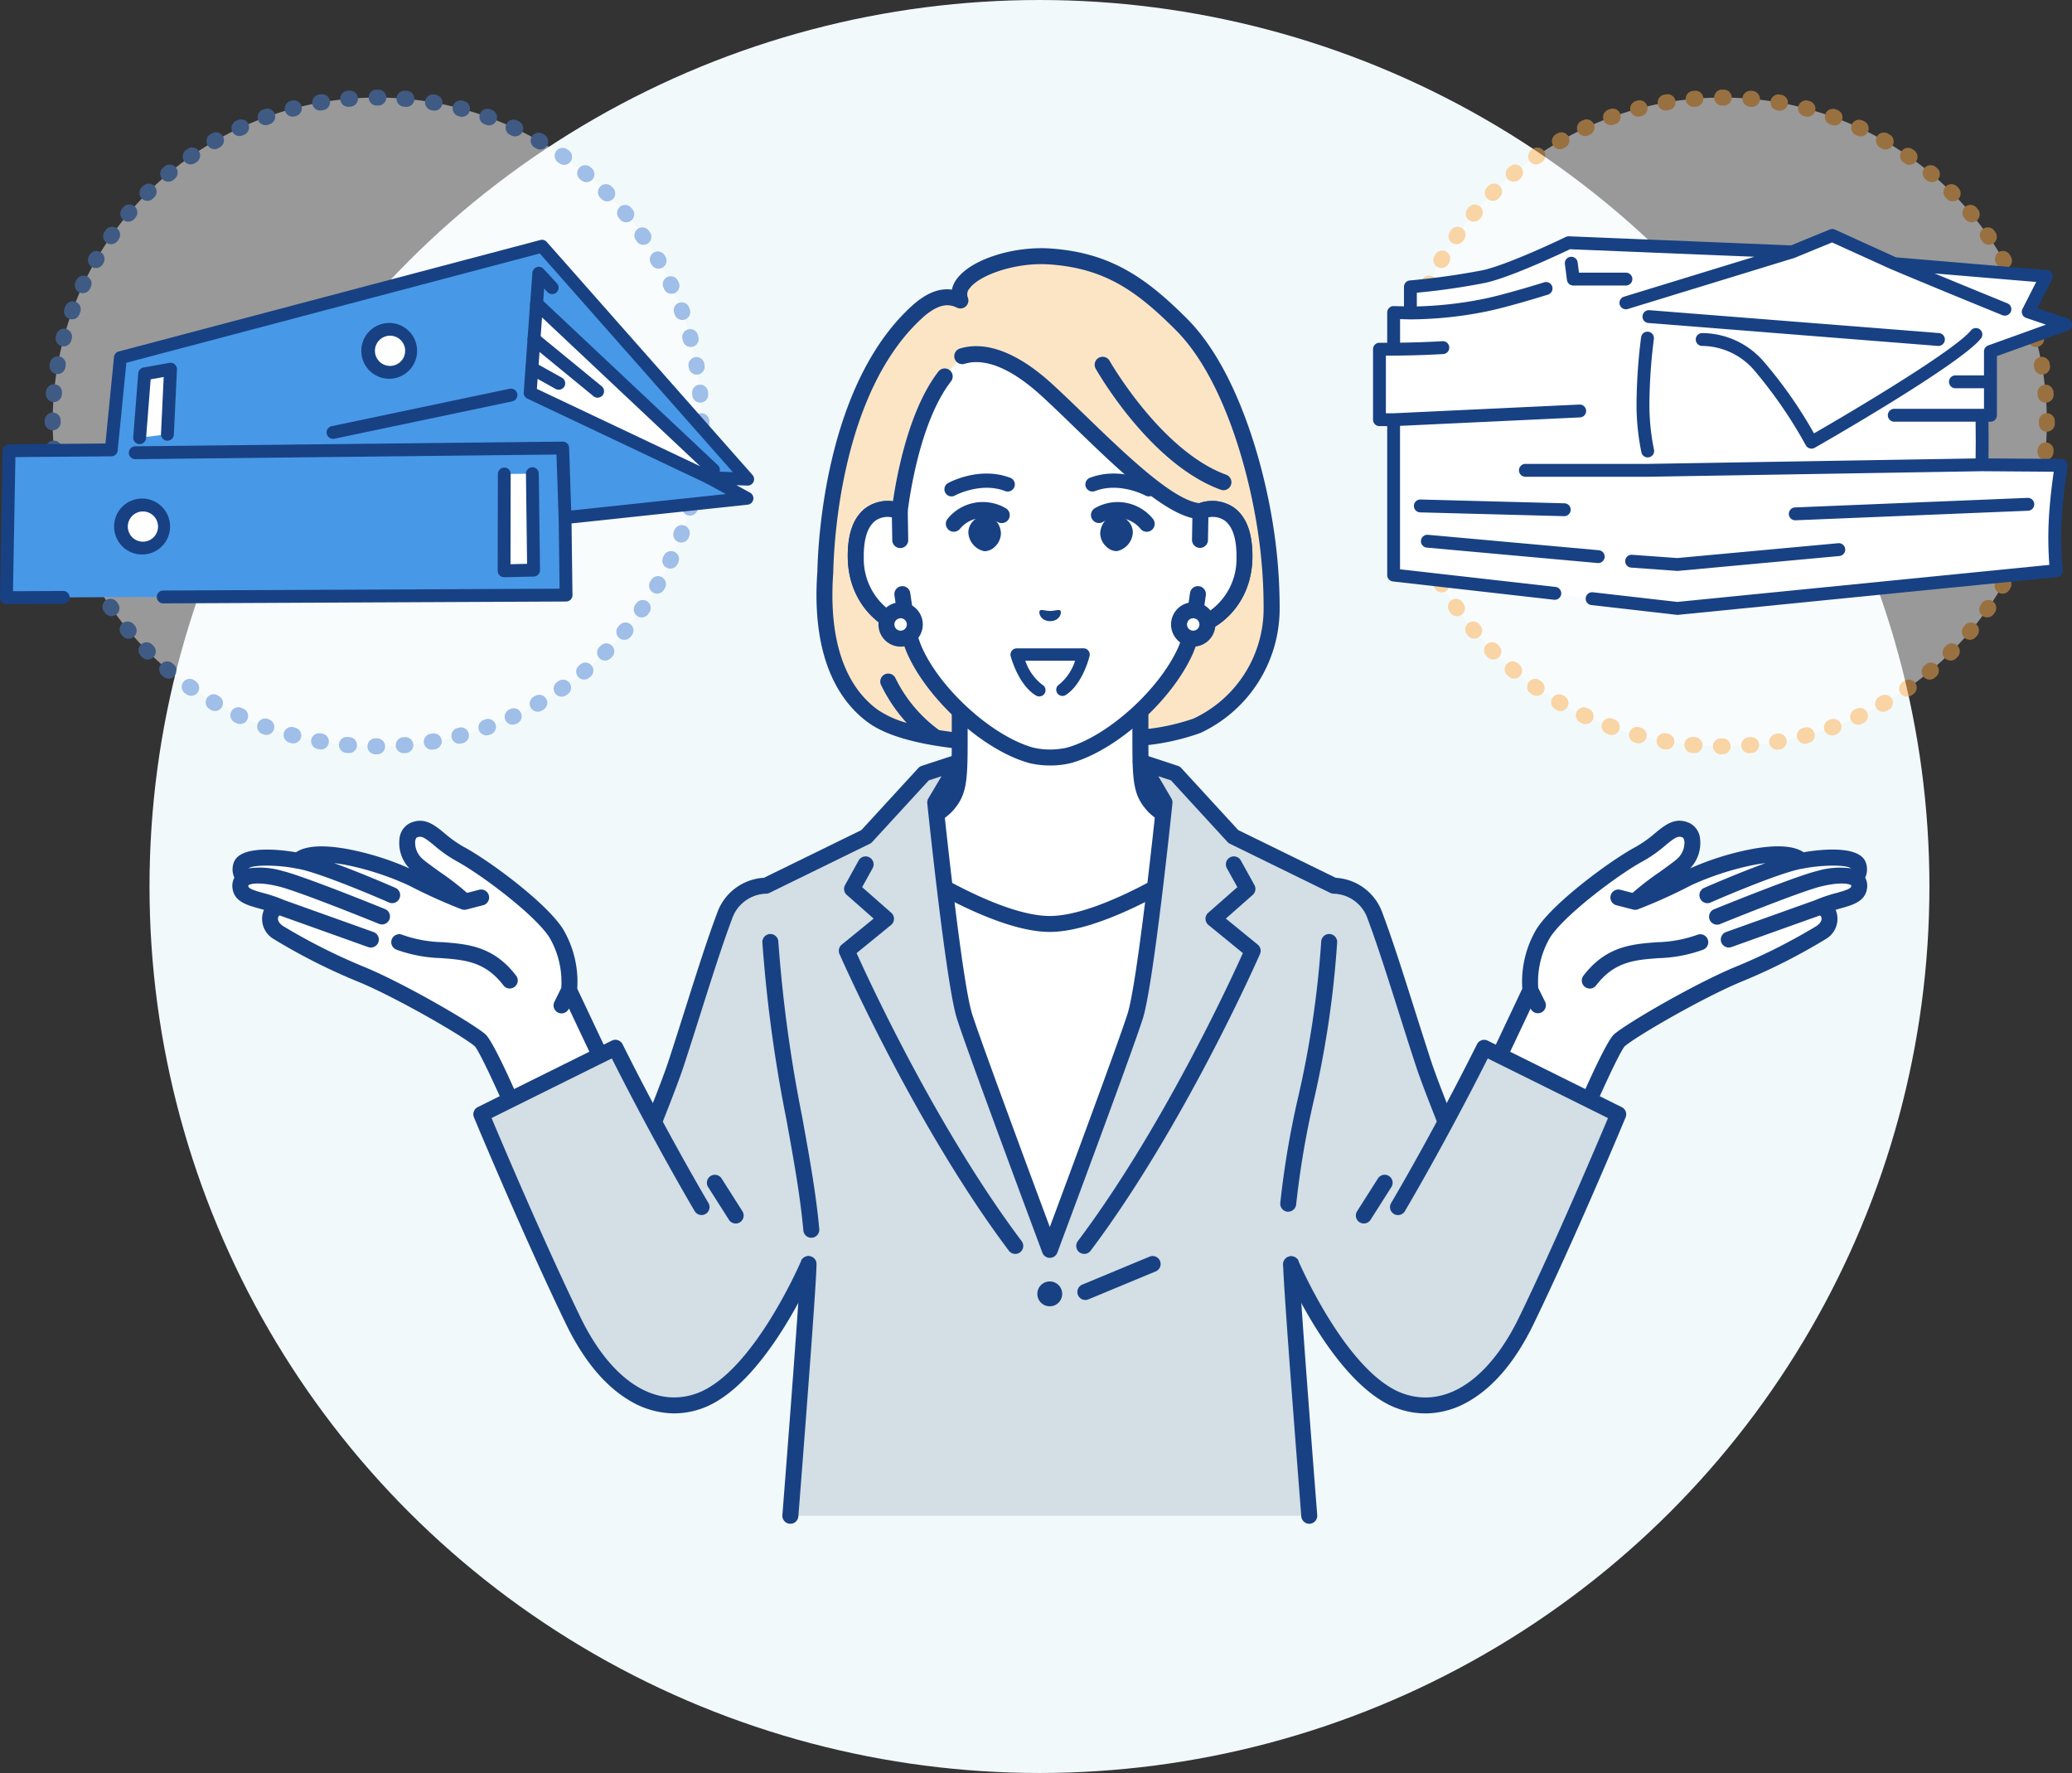
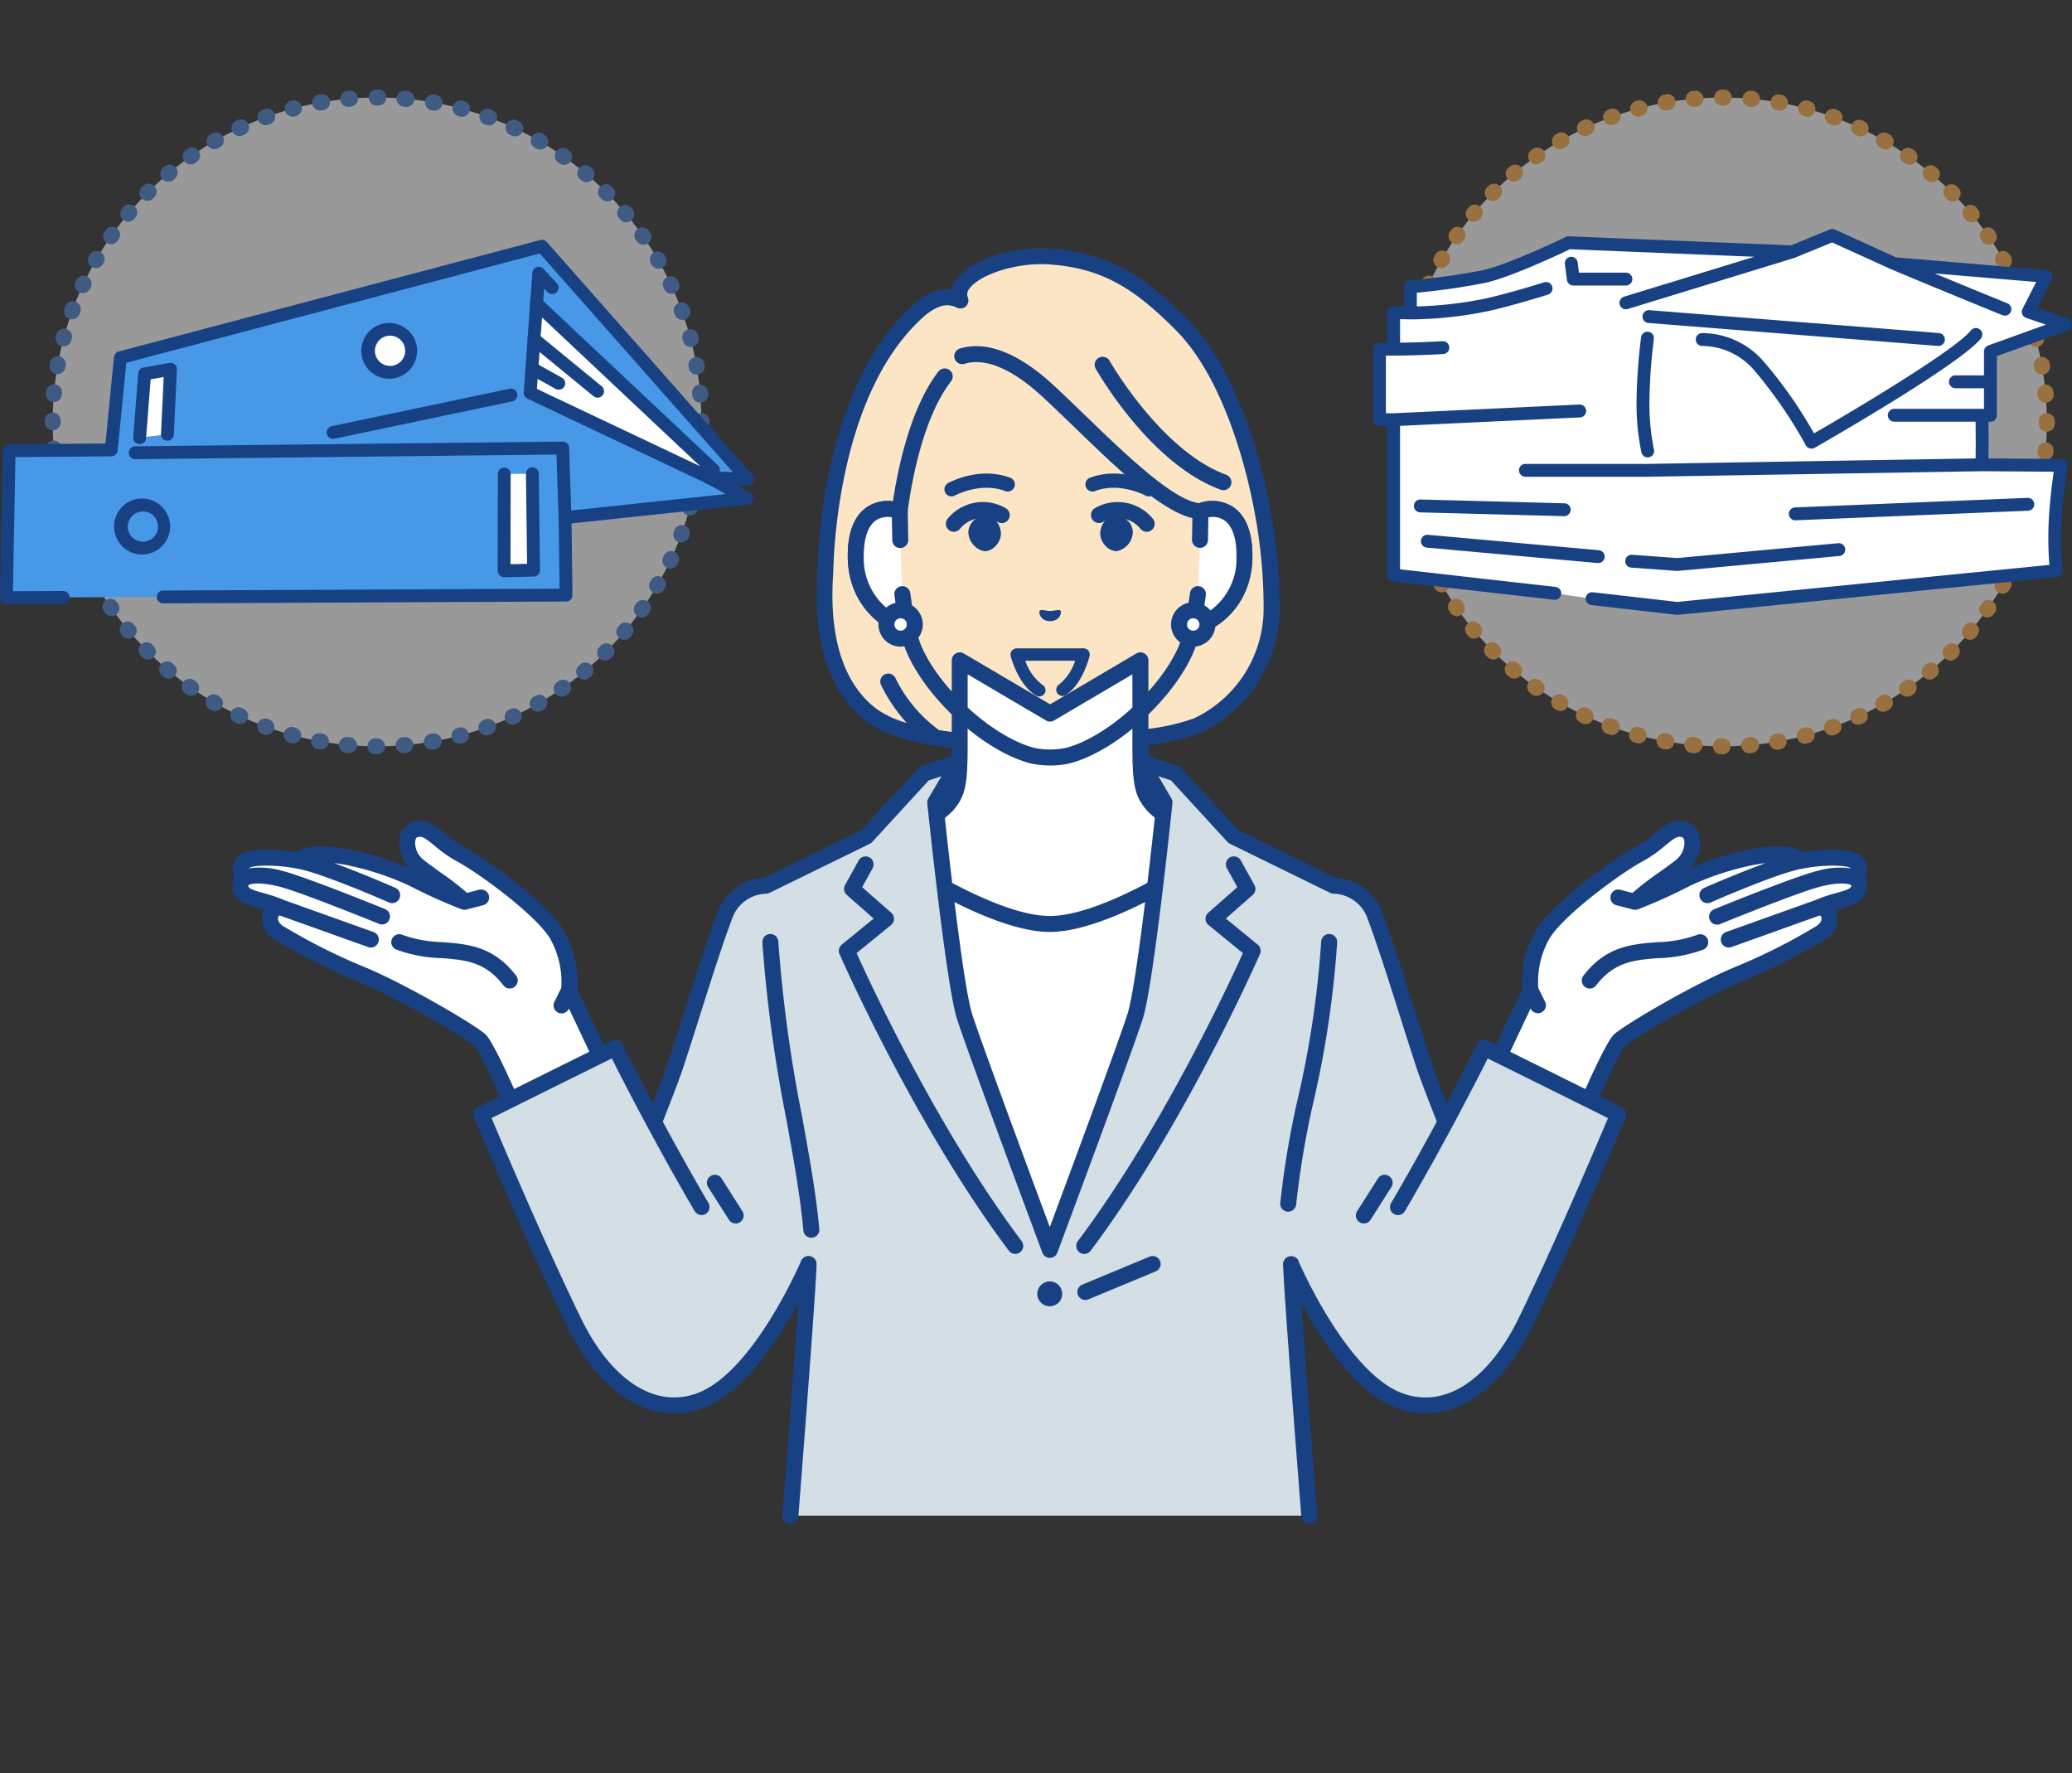
<svg xmlns="http://www.w3.org/2000/svg" width="291.026" height="249" viewBox="0 0 291.026 249">
  <rect x="0" y="0" width="291.026" height="249" fill="#333333" stroke="none" />
  <defs>
    <clipPath id="a">
      <rect width="291.026" height="201.413" fill="none" />
    </clipPath>
    <clipPath id="c">
      <rect width="93.354" height="93.354" fill="none" />
    </clipPath>
  </defs>
  <g transform="translate(-7339 -9791)">
-     <ellipse cx="125" cy="124.5" rx="125" ry="124.5" transform="translate(7360 9791)" fill="#f2f9fa" />
    <g transform="translate(7339 9803.582)">
      <g clip-path="url(#a)">
        <g clip-path="url(#a)">
          <path d="M275.459,81.9c-1.568-10.722-5.614-22.909-11.873-29.179-5.891-5.9-10.616-9-18.436-9.554-6.364-.45-14.014,2.7-12.616,6.182-1.4-.653-3.307-.953-6.165,1.671-10.764,9.886-12.662,29.222-12.816,36.4-.109,1.933-1.362,14.514,6.736,20.334,8.772,6.3,40.648,3.679,45.461,1.322A18.064,18.064,0,0,0,276.24,92.405a72.862,72.862,0,0,0-.781-10.506" transform="translate(-97.628 -19.727)" fill="#fce5c5" />
          <path d="M262.14,168.163c-1.6-1.8-1.836-3.094-1.836-8.919V147.739l-12.688,7.478-12.689-7.478v11.505c0,5.824-.239,7.121-1.835,8.919S218.87,177.9,218.87,177.9l18.419,18.651h20.653L276.36,177.9s-12.624-7.936-14.221-9.733" transform="translate(-100.12 -67.582)" fill="#fff" />
          <path d="M236.343,196.724a1.118,1.118,0,0,1-.8-.334l-18.419-18.65a1.122,1.122,0,0,1,.2-1.738c4.829-3.035,12.894-8.307,13.98-9.529,1.278-1.438,1.552-2.3,1.552-8.174V146.794a1.122,1.122,0,0,1,1.691-.966l12.119,7.142,12.119-7.142a1.122,1.122,0,0,1,1.691.966V158.3c0,5.873.274,6.735,1.552,8.174,1.086,1.222,9.151,6.494,13.98,9.529a1.122,1.122,0,0,1,.2,1.738l-18.419,18.65a1.121,1.121,0,1,1-1.6-1.576l17.439-17.659c-3.306-2.1-11.872-7.6-13.283-9.192-1.91-2.15-2.118-3.858-2.118-9.663v-9.542l-11,6.481a1.123,1.123,0,0,1-1.139,0l-11-6.481V158.3c0,5.806-.208,7.513-2.119,9.663-1.411,1.589-9.977,7.093-13.283,9.192l17.44,17.659a1.121,1.121,0,0,1-.8,1.91" transform="translate(-99.175 -66.637)" fill="#184183" />
-           <path d="M269.955,90.543c-5.2-.239-15.034-11.07-21.583-17.048-5.72-5.221-9.645-5.428-11.9-4.727l-2.44,2.842c-4.649,6.007-6.111,17.206-6.32,18.874v.058c-2.338-.885-6.288-.31-6.176,6.539.1,6.066,4.5,9.316,7.193,9.652a20.074,20.074,0,0,0,1.041,3.3c2.791,6.334,10.368,13.153,16.468,14.807a11.839,11.839,0,0,0,5.187,0c6.1-1.654,13.676-8.473,16.468-14.807a20.126,20.126,0,0,0,1.041-3.3c2.695-.336,7.1-3.586,7.193-9.652.111-6.849-3.839-7.425-6.176-6.539" transform="translate(-101.341 -31.324)" fill="#fff" />
          <path d="M247.89,125.3a12.311,12.311,0,0,1-2.88-.325c-6.408-1.737-14.285-8.806-17.208-15.438a19.863,19.863,0,0,1-.933-2.791c-3.177-.841-7.3-4.461-7.4-10.593-.056-3.442.834-5.833,2.647-7.106a5.2,5.2,0,0,1,3.7-.843c.591-4.018,2.306-12.96,6.383-18.227a1.121,1.121,0,0,1,1.774,1.373c-4.173,5.391-5.7,15.25-6.085,18.259a1.122,1.122,0,0,1-1.519,1.035,3.287,3.287,0,0,0-2.965.238c-1.15.808-1.736,2.618-1.693,5.234.089,5.511,4.089,8.293,6.211,8.558a1.121,1.121,0,0,1,.953.858,19.02,19.02,0,0,0,.98,3.113c2.637,5.983,9.991,12.608,15.73,14.165a10.756,10.756,0,0,0,4.61,0c5.73-1.554,13.083-8.179,15.725-14.174a18.968,18.968,0,0,0,.975-3.1,1.121,1.121,0,0,1,.953-.858c2.122-.265,6.122-3.046,6.211-8.558.042-2.616-.543-4.426-1.693-5.234a3.29,3.29,0,0,0-2.965-.238,1.119,1.119,0,0,1-.449.072c-4.5-.207-11.215-6.7-17.705-12.982-1.637-1.585-3.185-3.082-4.582-4.358-5.3-4.836-8.8-5.108-10.806-4.484a1.122,1.122,0,0,1-.667-2.142c2.565-.8,6.9-.584,12.985,4.969,1.421,1.3,2.98,2.806,4.63,4.4,5.508,5.33,12.338,11.94,16.045,12.338a5.385,5.385,0,0,1,4.8.588c1.812,1.273,2.7,3.664,2.647,7.106-.1,6.133-4.219,9.752-7.4,10.593a19.9,19.9,0,0,1-.928,2.78c-2.928,6.644-10.806,13.713-17.206,15.449a12.324,12.324,0,0,1-2.887.327" transform="translate(-100.395 -30.379)" fill="#184183" />
          <path d="M227.784,112.927l-.067-4.051c-2.338-.885-6.288-.31-6.176,6.539.1,6.066,4.5,9.316,7.193,9.652l-.66-4.554Z" transform="translate(-101.341 -49.658)" fill="#fff" />
          <path d="M227.788,125.243a1.085,1.085,0,0,1-.139-.009c-3.234-.4-8.068-4.1-8.176-10.747-.056-3.442.834-5.832,2.647-7.106a5.424,5.424,0,0,1,5.049-.5,1.122,1.122,0,0,1,.724,1.03l.068,4.051a1.122,1.122,0,0,1-1.1,1.14h-.02a1.122,1.122,0,0,1-1.121-1.1l-.054-3.213a2.979,2.979,0,0,0-2.254.43c-1.15.808-1.736,2.618-1.693,5.234a8.955,8.955,0,0,0,4.706,8.069l-.4-2.791a1.121,1.121,0,0,1,2.22-.322l.66,4.553a1.122,1.122,0,0,1-1.11,1.283" transform="translate(-100.395 -48.711)" fill="#184183" />
          <path d="M309.919,108.876l-.067,4.051-.29,7.587-.66,4.554c2.695-.336,7.1-3.586,7.193-9.652.111-6.849-3.839-7.425-6.176-6.539" transform="translate(-141.305 -49.658)" fill="#fff" />
          <path d="M307.956,125.243a1.122,1.122,0,0,1-1.11-1.283l.66-4.553a1.121,1.121,0,0,1,2.22.322l-.4,2.791a8.955,8.955,0,0,0,4.706-8.069c.043-2.616-.543-4.426-1.693-5.234a2.982,2.982,0,0,0-2.255-.43L310.027,112a1.122,1.122,0,0,1-2.243-.037l.068-4.051a1.122,1.122,0,0,1,.724-1.03,5.424,5.424,0,0,1,5.049.5c1.812,1.273,2.7,3.664,2.647,7.106-.108,6.649-4.942,10.344-8.176,10.747a1.085,1.085,0,0,1-.139.009" transform="translate(-140.359 -48.711)" fill="#184183" />
          <path d="M275.632,80.791c-1.458-9.969-5.425-23.035-12.19-29.809-5.8-5.81-10.794-9.289-19.151-9.881-5.3-.375-11.226,1.545-13.218,4.28a3.939,3.939,0,0,0-.688,1.494c-1.851-.251-3.7.526-5.712,2.372-12,11.023-13.083,32.858-13.178,37.182,0,.084-.012.187-.02.307-.831,12.455,3.469,18.285,7.223,20.982,2.174,1.562,5.522,2.553,9.2,3.172a1.1,1.1,0,0,0,.173.028c1.069.176,2.166.321,3.268.44v-2.253c-.962-.108-1.883-.232-2.753-.373a19.756,19.756,0,0,1-6.1-7.249,1.122,1.122,0,1,0-2.045.922,22.429,22.429,0,0,0,3.6,5.317,13.875,13.875,0,0,1-4.04-1.826c-3.292-2.366-7.055-7.584-6.294-19.011.01-.139.017-.256.022-.349q0-.02,0-.039c.088-4.116,1.1-25.175,12.453-35.6,1.574-1.446,2.736-1.828,3.573-1.828a3.044,3.044,0,0,1,1.359.347,1.122,1.122,0,0,0,1.515-1.435,1.218,1.218,0,0,1,.248-1.282c1.361-1.867,6.46-3.7,11.247-3.363,7.7.545,12.166,3.664,17.722,9.228,6.378,6.387,10.152,18.935,11.558,28.549a71.442,71.442,0,0,1,.769,10.343,17.069,17.069,0,0,1-9.861,15.665,30.273,30.273,0,0,1-7.312,1.542v2.262a32.383,32.383,0,0,0,8.3-1.79A19.254,19.254,0,0,0,276.424,91.46a73.7,73.7,0,0,0-.793-10.669" transform="translate(-96.69 -18.78)" fill="#184183" />
          <path d="M301.45,87.86a1.111,1.111,0,0,1-.384-.068c-9.91-3.613-17.276-16.5-17.584-17.043a1.122,1.122,0,0,1,1.953-1.1c.072.126,7.272,12.712,16.4,16.039a1.122,1.122,0,0,1-.384,2.176" transform="translate(-129.61 -31.598)" fill="#184183" />
          <path d="M309.215,136.772a1.994,1.994,0,1,1-1.992-1.995,1.993,1.993,0,0,1,1.992,1.995" transform="translate(-139.624 -61.653)" fill="#fff" />
          <path d="M306.275,138.94h0a3.115,3.115,0,0,1,0-6.23h0a3.119,3.119,0,0,1,3.113,3.117h0a3.119,3.119,0,0,1-3.115,3.113m0-3.987a.872.872,0,0,0,0,1.744h0a.872.872,0,0,0,0-1.744Zm1.994.874h0Z" transform="translate(-138.678 -60.707)" fill="#184183" />
          <path d="M233.467,136.772a1.994,1.994,0,1,1-1.992-1.995,1.993,1.993,0,0,1,1.992,1.995" transform="translate(-104.973 -61.653)" fill="#fff" />
          <path d="M230.527,138.94h0a3.115,3.115,0,0,1,0-6.23h0a3.119,3.119,0,0,1,3.113,3.117h0a3.119,3.119,0,0,1-3.115,3.113m0-3.987a.872.872,0,0,0,0,1.744h0a.872.872,0,0,0,0-1.744Zm1.994.874h0Z" transform="translate(-104.028 -60.707)" fill="#184183" />
          <path d="M272.025,134.805c-.2-.232-.741.025-1.452.041-.711-.017-1.252-.275-1.452-.043s.032,1.437,1.451,1.475c1.419-.035,1.66-1.233,1.453-1.473" transform="translate(-123.078 -61.621)" fill="#184183" />
          <path d="M265.64,151.391a.866.866,0,0,1-.44-.12c-2.495-1.462-3.536-5.376-3.579-5.542a.873.873,0,0,1,.844-1.092l9.388-.007h0a.872.872,0,0,1,.848,1.075c-.038.16-.966,3.947-3.337,5.474a.872.872,0,1,1-.945-1.466,7.027,7.027,0,0,0,2.248-3.338l-6.99,0a7.051,7.051,0,0,0,2.405,3.384.872.872,0,0,1-.442,1.625" transform="translate(-119.664 -66.16)" fill="#184183" />
          <path d="M245.469,102.6a1,1,0,0,1-.485-1.868c.176-.1,4.367-2.371,8.66-.776a1,1,0,1,1-.694,1.869c-3.421-1.271-6.966.633-7,.653a1,1,0,0,1-.479.123" transform="translate(-111.831 -45.466)" fill="#184183" />
          <path d="M288.68,110.931a2.448,2.448,0,0,0-1.65-.785,1.9,1.9,0,0,0-1.3.556,2.848,2.848,0,0,0-.911,2.008,2.612,2.612,0,0,0,.865,1.873,2.139,2.139,0,0,0,1.406.621h.05a2.814,2.814,0,0,0,2.258-2.619,2.275,2.275,0,0,0-.713-1.654" transform="translate(-130.286 -50.385)" fill="#184183" />
          <path d="M290.233,110.929a1.12,1.12,0,0,1-.877-.421,4.132,4.132,0,0,0-5.32-.929,1.122,1.122,0,0,1-1.076-1.968,6.386,6.386,0,0,1,8.148,1.5,1.121,1.121,0,0,1-.875,1.822" transform="translate(-129.171 -48.828)" fill="#184183" />
          <path d="M289.952,102.6a.992.992,0,0,1-.482-.125c-.033-.018-3.58-1.922-7-.652a1,1,0,1,1-.694-1.869c4.293-1.595,8.483.679,8.66.776a1,1,0,0,1-.484,1.869" transform="translate(-128.599 -45.466)" fill="#184183" />
          <path d="M245.981,110.924a1.12,1.12,0,0,1-.876-1.818,6.385,6.385,0,0,1,8.148-1.5,1.121,1.121,0,1,1-1.075,1.968,4.134,4.134,0,0,0-5.325.934,1.124,1.124,0,0,1-.872.412" transform="translate(-112.01 -48.827)" fill="#184183" />
          <path d="M251.389,110.957a2.446,2.446,0,0,1,1.649-.787,1.9,1.9,0,0,1,1.305.553,2.848,2.848,0,0,1,.914,2.007,2.61,2.61,0,0,1-.863,1.875,2.136,2.136,0,0,1-1.4.623h-.05a2.815,2.815,0,0,1-2.261-2.616,2.273,2.273,0,0,1,.711-1.655" transform="translate(-114.67 -50.396)" fill="#184183" />
          <path d="M219.471,204.427l8.04-3.837s12.563,8.346,20.331,8.346,20.331-8.346,20.331-8.346l8.04,3.837s-8.431,56.461-28.371,56.461-28.371-56.461-28.371-56.461" transform="translate(-100.395 -91.758)" fill="#fff" />
          <path d="M246.9,261.064c-8.81,0-16.457-9.758-22.729-29a200.835,200.835,0,0,1-6.751-28.413,1.12,1.12,0,0,1,.626-1.178l8.04-3.836a1.121,1.121,0,0,1,1.1.078c.123.082,12.372,8.158,19.711,8.158s19.587-8.077,19.711-8.158a1.121,1.121,0,0,1,1.1-.078l8.04,3.836a1.121,1.121,0,0,1,.626,1.178,200.922,200.922,0,0,1-6.75,28.413c-6.273,19.246-13.92,29-22.729,29m-27.132-56.932a198.822,198.822,0,0,0,6.543,27.256c4.081,12.515,10.966,27.433,20.589,27.433S263.4,243.9,267.485,231.388a198.822,198.822,0,0,0,6.543-27.256l-6.717-3.205c-2.538,1.624-13.239,8.185-20.415,8.185s-17.877-6.561-20.415-8.185Z" transform="translate(-99.45 -90.813)" fill="#184183" />
          <path d="M264.749,195.723a6.328,6.328,0,0,0-5.82-4.3l-14.1-6.9-8.141-8.868-4.866-1.608,3.328,5.686s-2.616,25.282-4.111,30-11.991,32.831-11.991,32.831-10.495-28.108-11.99-32.831-4.111-30-4.111-30l3.371-5.686-4.909,1.608-8.142,8.868-14.1,6.9a6.328,6.328,0,0,0-5.82,4.3c-2.006,5.308-4.383,13.323-6.788,20.668-1.886,5.76-10.032,25.01-10.032,25.01l21.763,9.637,6.859-6.46c.047,2.342-2.545,35.333-2.545,35.333h72.877s-2.591-32.991-2.544-35.333l6.858,6.46,21.763-9.637s-8.145-19.25-10.031-25.01c-2.406-7.345-4.783-15.36-6.789-20.668" transform="translate(-71.607 -79.62)" fill="#d3dee5" />
          <path d="M181.671,280.087c-.029,0-.059,0-.089,0a1.122,1.122,0,0,1-1.03-1.206c.736-9.373,2.006-25.941,2.412-32.527l-4.84,4.559a1.121,1.121,0,0,1-1.223.209l-21.763-9.636a1.122,1.122,0,0,1-.579-1.463c.081-.192,8.148-19.272,10-24.922.794-2.424,1.591-4.939,2.361-7.372,1.59-5.02,3.091-9.761,4.445-13.344a7.412,7.412,0,0,1,6.595-5.016l13.687-6.7,8-8.712a1.121,1.121,0,0,1,.477-.307l4.909-1.608a1.122,1.122,0,0,1,1.314,1.638l-3.181,5.366c.329,3.13,2.679,25.158,4.026,29.414,1.189,3.756,8.224,22.712,10.921,29.957,2.7-7.245,9.732-26.2,10.921-29.957,1.348-4.257,3.7-26.3,4.027-29.417l-3.142-5.368a1.122,1.122,0,0,1,1.32-1.631l4.866,1.607a1.124,1.124,0,0,1,.475.307l8,8.712,13.686,6.7a7.411,7.411,0,0,1,6.595,5.016c1.354,3.583,2.855,8.324,4.445,13.344.771,2.433,1.567,4.949,2.361,7.372,1.85,5.65,9.917,24.73,10,24.922a1.122,1.122,0,0,1-.578,1.463l-21.763,9.636a1.121,1.121,0,0,1-1.223-.209l-4.84-4.559c.406,6.587,1.676,23.155,2.412,32.527a1.121,1.121,0,1,1-2.236.176c-.106-1.349-2.6-33.074-2.547-35.444a1.121,1.121,0,0,1,1.89-.794l6.317,5.949,20.074-8.889c-1.721-4.087-7.984-19.039-9.635-24.082-.8-2.433-1.6-4.955-2.368-7.393-1.58-4.99-3.073-9.7-4.4-13.228a5.2,5.2,0,0,0-4.748-3.573,1.142,1.142,0,0,1-.515-.114l-14.1-6.9a1.119,1.119,0,0,1-.333-.249l-7.944-8.653-1.769-.584,1.828,3.122a1.123,1.123,0,0,1,.148.682c-.107,1.037-2.645,25.451-4.158,30.228-1.487,4.7-11.58,31.736-12.009,32.884a1.122,1.122,0,0,1-2.1,0c-.429-1.149-10.522-28.189-12.008-32.884-1.513-4.777-4.051-29.191-4.158-30.228a1.125,1.125,0,0,1,.151-.687l1.85-3.119-1.795.588-7.943,8.652a1.112,1.112,0,0,1-.333.249l-14.1,6.9a1.112,1.112,0,0,1-.524.114,5.2,5.2,0,0,0-4.74,3.573c-1.332,3.524-2.825,8.238-4.405,13.228-.772,2.438-1.571,4.96-2.368,7.393-1.651,5.043-7.914,19.995-9.635,24.082l20.075,8.889,6.316-5.949a1.122,1.122,0,0,1,1.89.794c.048,2.37-2.441,34.094-2.547,35.444a1.122,1.122,0,0,1-1.117,1.034" transform="translate(-70.661 -78.674)" fill="#184183" />
          <path d="M279.747,254.316a1.122,1.122,0,0,1-.9-1.8c11.726-15.591,21.275-36.218,23.18-40.446l-4.839-3.951a1.121,1.121,0,0,1-.032-1.711l4.092-3.6-1.471-2.657a1.121,1.121,0,0,1,1.962-1.086l1.908,3.445a1.121,1.121,0,0,1-.239,1.385l-3.777,3.326,4.479,3.657a1.122,1.122,0,0,1,.319,1.317c-.1.239-10.571,24.1-23.789,41.672a1.12,1.12,0,0,1-.9.448" transform="translate(-127.455 -90.797)" fill="#184183" />
          <path d="M241.94,254.316a1.12,1.12,0,0,1-.9-.448c-13.218-17.576-23.685-41.433-23.79-41.672a1.122,1.122,0,0,1,.319-1.317l4.479-3.657-3.777-3.326a1.122,1.122,0,0,1-.239-1.385l1.908-3.445a1.121,1.121,0,0,1,1.962,1.086l-1.471,2.657,4.092,3.6a1.121,1.121,0,0,1-.032,1.711l-4.839,3.951c1.906,4.229,11.459,24.861,23.18,40.446a1.122,1.122,0,0,1-.9,1.8" transform="translate(-99.338 -90.797)" fill="#184183" />
          <path d="M280.022,308.119a1.122,1.122,0,0,1-.431-2.157l9.415-3.912a1.122,1.122,0,1,1,.86,2.071l-9.415,3.912a1.115,1.115,0,0,1-.43.086" transform="translate(-127.58 -138.131)" fill="#184183" />
          <path d="M272.036,310.256a1.745,1.745,0,1,1-1.744-1.744,1.744,1.744,0,0,1,1.744,1.744" transform="translate(-122.845 -141.127)" fill="#184183" />
          <path d="M114.012,225.9,108.391,214a13.547,13.547,0,0,0-1.808-7.985c-2.229-3.488-10.066-9.286-13.45-11.1s-4.481-4.4-6.69-3.312c-1.083.534-1.23,3.157.613,4.813,1.242,1.116,5.957,4.15,6.621,5.19-.436.007-7.349-3.326-7.349-3.326a40.872,40.872,0,0,0-9.154-2.969c-3.652-.677-5.946-.415-6.848.528-2.169-.445-7.588-.942-8.008.693a1.372,1.372,0,0,0,.588,1.716,1.2,1.2,0,0,0-.682,1.326c.242,1.716,2.914,1.563,5.731,2.833-1.417-.2-2.5,2.019-.423,3.495a83.576,83.576,0,0,0,11.9,5.986c5.467,2.309,14.566,7.564,16.45,9.155,1.049.886,5.572,11.464,5.572,11.464s2.183-.018,6.933-2.319c4.689-2.271,5.621-4.283,5.621-4.283" transform="translate(-28.456 -87.526)" fill="#fff" />
          <path d="M117.936,226.259a1.119,1.119,0,0,1-.892-.441c-2.572-3.364-5.436-3.581-8.751-3.831a19.929,19.929,0,0,1-6.307-1.2,1.121,1.121,0,1,1,.846-2.077,17.934,17.934,0,0,0,5.629,1.037c3.531.266,7.182.542,10.365,4.705a1.122,1.122,0,0,1-.89,1.8" transform="translate(-46.333 -100.011)" fill="#184183" />
          <path d="M114.081,224.471l-5.492-11.628a14.538,14.538,0,0,0-2.005-8.383c-2.4-3.756-10.454-9.656-13.865-11.489a16.658,16.658,0,0,1-2.781-1.964c-1.419-1.168-2.887-2.376-4.936-1.365a2.739,2.739,0,0,0-1.383,2.178,5.147,5.147,0,0,0,1.4,4.138,39.769,39.769,0,0,0-8.583-2.7c-3.5-.649-5.967-.5-7.358.434-1.886-.326-8.074-1.171-8.787,1.611a2.762,2.762,0,0,0,.141,1.954,2.4,2.4,0,0,0-.26,1.524c.259,1.839,2.018,2.328,3.718,2.8.227.063.463.129.7.2-.028.059-.055.118-.079.18a3.272,3.272,0,0,0,1.425,3.906,83.781,83.781,0,0,0,12.117,6.1c5.356,2.261,14.314,7.435,16.143,8.962.654.719,3.194,6.176,5.284,11.064a1.122,1.122,0,0,0,1.031.68h.009c.25,0,2.574-.088,7.412-2.431,4.909-2.377,6.038-4.578,6.15-4.821a1.124,1.124,0,0,0,0-.951m-7.124,3.753a24.366,24.366,0,0,1-5.748,2.105c-1.764-4.094-4.522-10.235-5.544-11.1-1.923-1.623-11.1-6.949-16.737-9.331a83.143,83.143,0,0,1-11.692-5.867c-.654-.464-.761-.948-.641-1.245a.351.351,0,0,1,.207-.219L79.207,207a1.122,1.122,0,1,0,.755-2.113l-12.545-4.484a20.291,20.291,0,0,0-2.93-.992c-1.235-.343-2.048-.6-2.1-.953a.4.4,0,0,1,0-.117.3.3,0,0,1,.077-.05,1.109,1.109,0,0,0,.165-.105l0,0a.32.32,0,0,1-.078.052c.01,0,1.021-.5,4.1.25,2.911.707,14.016,5.223,14.128,5.268a1.122,1.122,0,0,0,.846-2.077c-.463-.189-11.372-4.624-14.445-5.37a11.312,11.312,0,0,0-4.738-.364l0-.011c.672-.507,4.112-.491,6.715.043.015,0,.03,0,.045.007l.022.005c2.561.366,10.169,3.542,12.884,4.735a1.122,1.122,0,1,0,.9-2.054c-.274-.12-4.671-2.047-8.573-3.459.486.057,1.012.135,1.589.241a40.029,40.029,0,0,1,8.9,2.89,74,74,0,0,0,7.443,3.363l.022.006c.046.013.086.023.121.031l.058.011a.882.882,0,0,0,.163.014h.02l.036,0c.034,0,.068,0,.1-.009s.04-.007.059-.011.044-.007.066-.012l2.385-.616a1.122,1.122,0,0,0-.561-2.172l-1.725.446a39.77,39.77,0,0,0-3.783-2.915c-1.046-.751-2.034-1.462-2.469-1.852a3.04,3.04,0,0,1-1.038-2.242,1.33,1.33,0,0,1,.172-.731c.682-.336,1.086-.094,2.517,1.085a18.812,18.812,0,0,0,3.146,2.208c3.224,1.732,10.946,7.451,13.036,10.72a12.421,12.421,0,0,1,1.653,7.074l-.955,1.933a1.122,1.122,0,1,0,2.011.994l.021-.042,4.356,9.222a14.112,14.112,0,0,1-4.821,3.375" transform="translate(-27.511 -86.578)" fill="#184183" />
          <path d="M143.436,248.022c-13.471,6.669-18.831,9.341-18.831,9.341s6.848,16.467,12.892,28.951c4.915,10.153,11.762,13.458,17.731,11.31,8.447-3.039,15.329-19.214,15.329-19.214l-15-7.991s-5.747-9.659-12.116-22.4" transform="translate(-57 -113.456)" fill="#d3dee5" />
          <path d="M150.757,298.427a12.277,12.277,0,0,1-6.309-1.827c-3.453-2.053-6.449-5.668-8.907-10.743-5.988-12.371-12.849-28.845-12.918-29.01a1.122,1.122,0,0,1,.535-1.434c.054-.027,5.515-2.749,18.834-9.342a1.122,1.122,0,0,1,1.5.5c6.275,12.551,12.019,22.229,12.077,22.325a1.122,1.122,0,0,1-1.928,1.147c-.056-.094-5.538-9.33-11.655-21.471-9.594,4.75-14.888,7.381-16.888,8.376,1.559,3.709,7.334,17.336,12.461,27.928,4.291,8.865,10.4,12.88,16.341,10.743,7.9-2.84,14.61-18.44,14.677-18.6a1.121,1.121,0,1,1,2.064.878c-.289.679-7.175,16.661-15.981,19.831a11.5,11.5,0,0,1-3.9.693" transform="translate(-56.054 -112.51)" fill="#184183" />
          <path d="M187.019,287.7a1.121,1.121,0,0,1-.947-.52l-2.953-4.645a1.122,1.122,0,0,1,1.893-1.2l2.953,4.645a1.122,1.122,0,0,1-.946,1.723" transform="translate(-83.687 -128.453)" fill="#184183" />
          <path d="M204.236,261.26a1.122,1.122,0,0,1-1.116-1.022c-.426-4.775-1.375-10.022-2.38-15.576a200.114,200.114,0,0,1-3.374-24.849,1.122,1.122,0,1,1,2.24-.123,198.4,198.4,0,0,0,3.342,24.572c1.014,5.606,1.972,10.9,2.407,15.776a1.122,1.122,0,0,1-1.017,1.217c-.034,0-.068,0-.1,0" transform="translate(-90.283 -100.011)" fill="#184183" />
          <path d="M332.548,257.6c-.033,0-.067,0-.1,0a1.122,1.122,0,0,1-1.017-1.217A125.446,125.446,0,0,1,333.9,241.7a137.991,137.991,0,0,0,3.278-22.013,1.122,1.122,0,1,1,2.24.123,139.817,139.817,0,0,1-3.322,22.35,123.745,123.745,0,0,0-2.433,14.413,1.122,1.122,0,0,1-1.116,1.022" transform="translate(-151.608 -100.011)" fill="#184183" />
          <path d="M385.835,225.9l5.621-11.9a13.547,13.547,0,0,1,1.808-7.985c2.229-3.488,10.066-9.286,13.45-11.1s4.481-4.4,6.69-3.312c1.083.534,1.23,3.157-.613,4.813-1.242,1.116-5.957,4.15-6.621,5.19.436.007,7.349-3.326,7.349-3.326a40.872,40.872,0,0,1,9.154-2.969c3.652-.677,5.946-.415,6.848.528,2.169-.445,7.588-.942,8.008.693a1.372,1.372,0,0,1-.588,1.716,1.2,1.2,0,0,1,.682,1.326c-.242,1.716-2.914,1.563-5.731,2.833,1.417-.2,2.5,2.019.423,3.495a83.576,83.576,0,0,1-11.9,5.986c-5.467,2.309-14.566,7.564-16.45,9.155-1.049.886-5.572,11.464-5.572,11.464s-2.183-.018-6.933-2.319c-4.689-2.271-5.621-4.283-5.621-4.283" transform="translate(-176.497 -87.526)" fill="#fff" />
          <path d="M410.606,226.259a1.122,1.122,0,0,1-.89-1.8c3.183-4.163,6.834-4.439,10.366-4.705a17.933,17.933,0,0,0,5.628-1.037,1.121,1.121,0,1,1,.846,2.077,19.929,19.929,0,0,1-6.307,1.2c-3.316.25-6.179.467-8.751,3.831a1.121,1.121,0,0,1-.892.441" transform="translate(-187.316 -100.011)" fill="#184183" />
          <path d="M437.528,197.252a2.758,2.758,0,0,0,.142-1.954c-.714-2.782-6.9-1.937-8.788-1.611-1.391-.936-3.86-1.082-7.358-.434a39.757,39.757,0,0,0-8.583,2.7,5.147,5.147,0,0,0,1.4-4.138,2.74,2.74,0,0,0-1.384-2.178c-2.05-1.011-3.517.2-4.936,1.365a16.657,16.657,0,0,1-2.781,1.964c-3.411,1.833-11.464,7.733-13.865,11.489a14.544,14.544,0,0,0-2.006,8.383l-5.492,11.628a1.124,1.124,0,0,0,0,.951c.113.243,1.242,2.444,6.15,4.821,4.837,2.342,7.163,2.428,7.412,2.431h.01a1.122,1.122,0,0,0,1.031-.68c2.09-4.888,4.63-10.345,5.283-11.064,1.828-1.527,10.787-6.7,16.144-8.962a83.732,83.732,0,0,0,12.117-6.105,3.271,3.271,0,0,0,1.425-3.906c-.024-.061-.051-.121-.079-.18.241-.071.477-.136.7-.2,1.7-.473,3.459-.962,3.718-2.8a2.4,2.4,0,0,0-.26-1.523m-1.961,1.211c-.05.358-.863.609-2.1.953a20.29,20.29,0,0,0-2.93.992l-12.545,4.484a1.122,1.122,0,0,0,.378,2.178,1.1,1.1,0,0,0,.377-.066l12.406-4.434a.346.346,0,0,1,.208.219c.119.3.013.78-.641,1.245a83.216,83.216,0,0,1-11.692,5.867c-5.641,2.382-14.815,7.708-16.736,9.33-1.023.863-3.78,7-5.544,11.1a24.339,24.339,0,0,1-5.749-2.1,14.105,14.105,0,0,1-4.821-3.375l4.356-9.222.021.042a1.121,1.121,0,1,0,2.011-.994l-.956-1.934a12.326,12.326,0,0,1,1.654-7.073c2.089-3.269,9.812-8.988,13.036-10.72a18.811,18.811,0,0,0,3.146-2.209c1.432-1.179,1.835-1.421,2.5-1.1a1.2,1.2,0,0,1,.193.744,3.042,3.042,0,0,1-1.038,2.242c-.435.391-1.423,1.1-2.469,1.853a39.717,39.717,0,0,0-3.782,2.915l-1.725-.446a1.122,1.122,0,0,0-.562,2.172l2.386.616c.022.005.043.008.065.012s.04.009.061.011.068.007.1.009l.036,0h.021a.877.877,0,0,0,.167-.014l.041-.008c.042-.009.092-.022.151-.039h0a73.48,73.48,0,0,0,7.448-3.365,39.992,39.992,0,0,1,8.9-2.889c.576-.106,1.1-.184,1.589-.241-3.9,1.413-8.3,3.339-8.573,3.459a1.122,1.122,0,1,0,.9,2.054c2.715-1.193,10.323-4.369,12.884-4.735l.021-.005c.015,0,.03,0,.046-.007,2.6-.534,6.042-.551,6.715-.044l0,.012a11.315,11.315,0,0,0-4.739.364c-3.073.746-13.982,5.181-14.445,5.37a1.122,1.122,0,1,0,.846,2.077c.111-.046,11.216-4.561,14.128-5.268,3.075-.747,4.085-.255,4.1-.25a.324.324,0,0,1-.078-.052v0a1.128,1.128,0,0,0,.166.1.55.55,0,0,1,.074.045.284.284,0,0,1,0,.122" transform="translate(-175.552 -86.578)" fill="#184183" />
          <path d="M349.23,270.419l-15,7.991s6.882,16.175,15.329,19.214c5.97,2.147,12.816-1.156,17.731-11.31,6.044-12.485,12.892-28.952,12.892-28.952s-5.359-2.672-18.83-9.341c-6.369,12.738-12.116,22.4-12.116,22.4" transform="translate(-152.889 -113.456)" fill="#d3dee5" />
          <path d="M352.133,298.427a11.5,11.5,0,0,1-3.9-.693c-8.806-3.169-15.692-19.151-15.981-19.83a1.122,1.122,0,0,1,2.064-.878c.067.157,6.79,15.76,14.677,18.6,5.941,2.138,12.05-1.878,16.341-10.743,5.127-10.591,10.9-24.219,12.461-27.928-2-1-7.294-3.626-16.888-8.376-6.116,12.141-11.6,21.376-11.655,21.471a1.122,1.122,0,0,1-1.928-1.147c.058-.1,5.8-9.774,12.077-22.325a1.121,1.121,0,0,1,1.5-.5c13.318,6.593,18.78,9.316,18.833,9.342a1.122,1.122,0,0,1,.535,1.434c-.068.165-6.93,16.639-12.918,29.01-2.457,5.076-5.454,8.69-8.907,10.743a12.282,12.282,0,0,1-6.309,1.827" transform="translate(-151.943 -112.51)" fill="#184183" />
          <path d="M352.124,287.7a1.122,1.122,0,0,1-.946-1.723l2.953-4.645a1.122,1.122,0,0,1,1.893,1.2l-2.953,4.645a1.12,1.12,0,0,1-.947.52" transform="translate(-160.564 -128.453)" fill="#184183" />
          <g transform="translate(6.28)" opacity="0.5">
            <g clip-path="url(#c)">
              <path d="M104.752,47.622A45.555,45.555,0,1,1,59.2,2.067a45.555,45.555,0,0,1,45.555,45.555" transform="translate(-12.52 -0.946)" fill="#fff" />
              <path d="M58.278,93.353h-.254a1.121,1.121,0,0,1,.005-2.243h.222a1.134,1.134,0,0,1,1.135,1.121,1.11,1.11,0,0,1-1.108,1.121M62,93.2a1.122,1.122,0,0,1-.09-2.24l.241-.02a1.122,1.122,0,0,1,.195,2.235l-.254.021c-.031,0-.061,0-.092,0m-7.689-.016c-.032,0-.064,0-.1,0l-.254-.023a1.122,1.122,0,1,1,.2-2.234l.241.022a1.121,1.121,0,0,1-.094,2.239m11.63-.478a1.122,1.122,0,0,1-.187-2.227l.239-.041a1.122,1.122,0,1,1,.387,2.209l-.251.043a1.189,1.189,0,0,1-.189.016m-15.57-.033a1.117,1.117,0,0,1-.194-.017l-.251-.044a1.121,1.121,0,1,1,.4-2.207l.239.042a1.122,1.122,0,0,1-.192,2.227m19.454-.8a1.122,1.122,0,0,1-.284-2.207l.235-.062a1.122,1.122,0,0,1,.581,2.167l-.245.065a1.1,1.1,0,0,1-.286.037M46.49,91.82a1.14,1.14,0,0,1-.29-.038l-.245-.066a1.121,1.121,0,1,1,.588-2.164l.235.063a1.122,1.122,0,0,1-.288,2.205M73.621,90.7a1.122,1.122,0,0,1-.378-2.178l.228-.082a1.122,1.122,0,0,1,.768,2.108l-.24.086a1.111,1.111,0,0,1-.378.066M42.7,90.629a1.114,1.114,0,0,1-.383-.068l-.239-.087a1.122,1.122,0,0,1,.776-2.1l.23.084a1.122,1.122,0,0,1-.384,2.176m34.6-1.436a1.122,1.122,0,0,1-.47-2.14l.219-.1A1.122,1.122,0,0,1,78,88.983l-.231.107a1.117,1.117,0,0,1-.468.1m-38.274-.084A1.121,1.121,0,0,1,38.551,89l-.232-.109a1.122,1.122,0,1,1,.961-2.027l.219.1a1.122,1.122,0,0,1-.475,2.138m41.8-1.734a1.121,1.121,0,0,1-.557-2.1l.209-.12A1.122,1.122,0,0,1,81.6,87.1l-.221.127a1.12,1.12,0,0,1-.555.148m-45.331-.1a1.115,1.115,0,0,1-.559-.15l-.222-.129a1.122,1.122,0,0,1,1.134-1.935l.209.121a1.122,1.122,0,0,1-.562,2.093m48.69-2.017a1.121,1.121,0,0,1-.64-2.043l.2-.139a1.121,1.121,0,1,1,1.287,1.837l-.207.145a1.12,1.12,0,0,1-.639.2m-52.042-.119a1.117,1.117,0,0,1-.643-.2l-.208-.146a1.122,1.122,0,0,1,1.3-1.83l.2.14a1.122,1.122,0,0,1-.645,2.04m55.2-2.284a1.122,1.122,0,0,1-.717-1.985l.185-.155a1.122,1.122,0,0,1,1.444,1.717l-.2.163a1.116,1.116,0,0,1-.716.259m-58.357-.136a1.115,1.115,0,0,1-.72-.262l-.195-.164a1.122,1.122,0,1,1,1.451-1.711l.185.156a1.121,1.121,0,0,1-.721,1.981m61.3-2.534a1.121,1.121,0,0,1-.788-1.919l.171-.17a1.121,1.121,0,1,1,1.586,1.586l-.181.18a1.116,1.116,0,0,1-.788.324m-64.23-.149a1.12,1.12,0,0,1-.793-.328l-.179-.18a1.121,1.121,0,1,1,1.593-1.578l.171.171a1.121,1.121,0,0,1-.793,1.915m66.93-2.765a1.121,1.121,0,0,1-.854-1.848l.156-.184a1.121,1.121,0,1,1,1.718,1.442l-.165.195a1.117,1.117,0,0,1-.855.4m-69.617-.162a1.119,1.119,0,0,1-.858-.4l-.164-.2a1.122,1.122,0,0,1,1.724-1.435l.155.185a1.122,1.122,0,0,1-.857,1.844M95.43,74.129a1.122,1.122,0,0,1-.914-1.77l.14-.2a1.121,1.121,0,1,1,1.837,1.287l-.147.208a1.12,1.12,0,0,1-.915.473m-74.477-.171a1.121,1.121,0,0,1-.919-.477l-.145-.207a1.121,1.121,0,0,1,1.841-1.28l.139.2a1.122,1.122,0,0,1-.917,1.766M97.587,70.79a1.122,1.122,0,0,1-.966-1.69l.122-.208a1.121,1.121,0,0,1,1.942,1.121l-.129.222a1.122,1.122,0,0,1-.968.554m-78.774-.179a1.121,1.121,0,0,1-.972-.559l-.126-.22a1.122,1.122,0,0,1,1.947-1.114l.121.21a1.122,1.122,0,0,1-.97,1.684m80.632-3.336a1.122,1.122,0,0,1-1.013-1.6l.1-.22a1.121,1.121,0,1,1,2.032.949l-.108.231a1.123,1.123,0,0,1-1.015.642m-82.471-.183a1.121,1.121,0,0,1-1.017-.647l-.107-.23a1.122,1.122,0,0,1,2.037-.94l.1.219a1.122,1.122,0,0,1-1.015,1.6m84.015-3.482a1.11,1.11,0,0,1-.389-.07,1.122,1.122,0,0,1-.663-1.441l.084-.228a1.122,1.122,0,0,1,2.108.767l-.088.24a1.121,1.121,0,0,1-1.051.732m-85.54-.183a1.121,1.121,0,0,1-1.054-.737l-.087-.239a1.121,1.121,0,1,1,2.111-.757l.082.228a1.121,1.121,0,0,1-1.053,1.506m86.754-3.6a1.123,1.123,0,0,1-1.082-1.417l.063-.235a1.122,1.122,0,0,1,2.167.58l-.066.245a1.122,1.122,0,0,1-1.081.827M14.25,59.638a1.122,1.122,0,0,1-1.083-.832l-.065-.245a1.122,1.122,0,0,1,2.17-.57l.062.235a1.123,1.123,0,0,1-1.084,1.412m88.831-3.687a1.1,1.1,0,0,1-.2-.018,1.121,1.121,0,0,1-.9-1.3l.042-.238a1.122,1.122,0,0,1,2.21.386l-.044.251a1.122,1.122,0,0,1-1.1.922m-89.692-.192a1.122,1.122,0,0,1-1.1-.927l-.043-.25a1.122,1.122,0,0,1,2.211-.378l.042.239a1.121,1.121,0,0,1-.91,1.3,1.1,1.1,0,0,1-.2.017m90.227-3.745c-.034,0-.069,0-.1,0A1.121,1.121,0,0,1,102.5,50.79l.022-.243a1.122,1.122,0,0,1,2.235.195l-.023.252a1.121,1.121,0,0,1-1.115,1.019M12.871,51.82A1.121,1.121,0,0,1,11.755,50.8l-.022-.251a1.122,1.122,0,1,1,2.235-.188l.021.244a1.121,1.121,0,0,1-1.019,1.214c-.034,0-.066,0-.1,0m90.936-3.775H103.8a1.122,1.122,0,0,1-1.117-1.126v-.347a1.122,1.122,0,0,1,1.118-1.125h0a1.121,1.121,0,0,1,1.121,1.118v.364a1.122,1.122,0,0,1-1.121,1.117M12.7,47.851a1.121,1.121,0,0,1-1.121-1.121v-.253A1.121,1.121,0,0,1,12.7,45.36h0a1.122,1.122,0,0,1,1.117,1.126v.244A1.121,1.121,0,0,1,12.7,47.851m90.951-3.882a1.122,1.122,0,0,1-1.117-1.028l-.021-.243a1.122,1.122,0,1,1,2.234-.2l.022.253a1.121,1.121,0,0,1-1.024,1.211c-.032,0-.063,0-.095,0m-90.783-.087c-.032,0-.064,0-.1,0a1.122,1.122,0,0,1-1.022-1.213l.022-.251a1.121,1.121,0,1,1,2.234.2l-.022.244a1.122,1.122,0,0,1-1.116,1.027m90.282-3.854a1.122,1.122,0,0,1-1.1-.931l-.042-.24a1.122,1.122,0,0,1,2.209-.392l.043.25a1.122,1.122,0,0,1-.914,1.3,1.1,1.1,0,0,1-.192.017m-89.773-.086a1.123,1.123,0,0,1-1.106-1.315l.044-.25a1.121,1.121,0,0,1,2.208.4l-.042.239a1.122,1.122,0,0,1-1.1.929m88.93-3.8a1.121,1.121,0,0,1-1.083-.835l-.063-.235a1.122,1.122,0,1,1,2.166-.584l.065.245a1.122,1.122,0,0,1-1.085,1.408m-88.079-.085a1.1,1.1,0,0,1-.289-.038,1.121,1.121,0,0,1-.8-1.372l.066-.245a1.121,1.121,0,1,1,2.165.587l-.063.235a1.122,1.122,0,0,1-1.083.833m86.9-3.709a1.122,1.122,0,0,1-1.055-.741l-.083-.228a1.121,1.121,0,1,1,2.106-.771l.087.239a1.122,1.122,0,0,1-1.055,1.5M15.411,32.27a1.109,1.109,0,0,1-.382-.068,1.122,1.122,0,0,1-.672-1.437l.088-.239a1.121,1.121,0,1,1,2.1.775l-.084.23a1.123,1.123,0,0,1-1.055.74m84.2-3.591a1.122,1.122,0,0,1-1.018-.65l-.1-.22a1.121,1.121,0,0,1,2.03-.953l.107.229a1.123,1.123,0,0,1-1.017,1.594m-82.685-.085A1.121,1.121,0,0,1,15.913,27l.109-.231a1.121,1.121,0,1,1,2.028.957l-.1.22a1.121,1.121,0,0,1-1.017.648M97.79,25.153a1.12,1.12,0,0,1-.974-.563L96.7,24.38a1.122,1.122,0,0,1,1.939-1.127l.127.22a1.121,1.121,0,0,1-.971,1.68m-79.027-.086a1.121,1.121,0,0,1-.97-1.682l.128-.22A1.122,1.122,0,0,1,19.857,24.3l-.122.211a1.121,1.121,0,0,1-.972.56m76.9-3.269a1.12,1.12,0,0,1-.921-.481l-.139-.2a1.121,1.121,0,1,1,1.834-1.291l.146.208a1.122,1.122,0,0,1-.92,1.763M20.9,21.713a1.122,1.122,0,0,1-.918-1.764l.146-.208a1.121,1.121,0,0,1,1.832,1.295l-.14.2a1.121,1.121,0,0,1-.92.478m72.357-3.074a1.12,1.12,0,0,1-.862-.4l-.156-.186A1.122,1.122,0,1,1,93.952,16.6l.163.194a1.122,1.122,0,0,1-.86,1.841m-69.939-.08a1.122,1.122,0,0,1-.859-1.841l.164-.2a1.122,1.122,0,0,1,1.712,1.45l-.156.186a1.121,1.121,0,0,1-.861.4M90.58,15.7a1.119,1.119,0,0,1-.8-.332l-.17-.171A1.121,1.121,0,1,1,91.2,13.609l.181.181a1.121,1.121,0,0,1-.8,1.911M26,15.626a1.121,1.121,0,0,1-.794-1.914l.18-.18a1.121,1.121,0,1,1,1.579,1.592l-.171.171a1.119,1.119,0,0,1-.794.33m61.661-2.621a1.117,1.117,0,0,1-.724-.266l-.186-.156a1.122,1.122,0,0,1,1.44-1.72l.2.164a1.122,1.122,0,0,1-.725,1.978m-58.735-.068a1.121,1.121,0,0,1-.723-1.979l.2-.164a1.121,1.121,0,1,1,1.435,1.724l-.185.155a1.117,1.117,0,0,1-.722.264m55.592-2.366a1.114,1.114,0,0,1-.646-.205l-.2-.14a1.121,1.121,0,0,1,1.284-1.839l.208.146a1.121,1.121,0,0,1-.647,2.038m-52.445-.059a1.122,1.122,0,0,1-.647-2.039l.209-.146a1.121,1.121,0,1,1,1.28,1.841l-.2.138a1.116,1.116,0,0,1-.645.205m49.1-2.092a1.116,1.116,0,0,1-.564-.153L80.4,8.147A1.121,1.121,0,0,1,81.519,6.2l.221.128a1.122,1.122,0,0,1-.566,2.09m-45.757-.05a1.122,1.122,0,0,1-.564-2.092l.219-.126A1.121,1.121,0,1,1,36.189,8.1l-.211.122a1.118,1.118,0,0,1-.562.151m42.239-1.8a1.12,1.12,0,0,1-.477-.107l-.22-.1A1.122,1.122,0,0,1,77.9,4.325l.232.109a1.122,1.122,0,0,1-.479,2.136M38.934,6.529a1.122,1.122,0,0,1-.476-2.137l.23-.107a1.121,1.121,0,0,1,.94,2.036l-.219.1a1.121,1.121,0,0,1-.475.106m35.054-1.5a1.121,1.121,0,0,1-.386-.069l-.229-.084a1.121,1.121,0,0,1,.762-2.109l.24.087a1.122,1.122,0,0,1-.387,2.175M42.6,5a1.121,1.121,0,0,1-.386-2.175l.239-.087a1.121,1.121,0,1,1,.76,2.11l-.228.083A1.12,1.12,0,0,1,42.6,5M70.2,3.826a1.117,1.117,0,0,1-.293-.04l-.235-.063a1.122,1.122,0,0,1,.575-2.168l.245.066a1.122,1.122,0,0,1-.292,2.2M46.385,3.8a1.122,1.122,0,0,1-.291-2.2l.246-.066A1.122,1.122,0,0,1,46.912,3.7l-.234.062a1.112,1.112,0,0,1-.292.039m19.942-.848a1.131,1.131,0,0,1-.2-.017L65.89,2.9a1.122,1.122,0,0,1,.383-2.21l.251.044a1.122,1.122,0,0,1-.2,2.226M50.263,2.94A1.122,1.122,0,0,1,50.068.714l.251-.043A1.122,1.122,0,1,1,50.7,2.882l-.239.041a1.105,1.105,0,0,1-.2.017m12.127-.513c-.034,0-.067,0-.1,0L62.046,2.4a1.122,1.122,0,1,1,.19-2.235l.253.022a1.122,1.122,0,0,1-.1,2.239M54.2,2.42A1.122,1.122,0,0,1,54.1.181L54.358.16a1.121,1.121,0,1,1,.184,2.235l-.241.021c-.034,0-.067,0-.1,0m4.219-.177h-.248a1.122,1.122,0,0,1,0-2.243h.255a1.121,1.121,0,0,1,0,2.243" transform="translate(-11.575 0)" fill="#4c84d6" />
            </g>
          </g>
          <g transform="translate(195.26)" opacity="0.5">
            <g clip-path="url(#c)">
              <path d="M453.065,47.622A45.556,45.556,0,1,1,407.509,2.067a45.556,45.556,0,0,1,45.556,45.555" transform="translate(-360.833 -0.946)" fill="#fff" />
              <path d="M406.591,93.353h-.254a1.121,1.121,0,1,1,.011-2.243h.216a1.134,1.134,0,0,1,1.135,1.121,1.11,1.11,0,0,1-1.108,1.121m3.721-.152a1.122,1.122,0,0,1-.09-2.24l.241-.02a1.122,1.122,0,1,1,.195,2.235l-.254.021c-.031,0-.061,0-.092,0m-7.689-.016c-.032,0-.064,0-.1,0l-.254-.023a1.122,1.122,0,1,1,.2-2.234l.241.022a1.121,1.121,0,0,1-.094,2.239m11.63-.478a1.122,1.122,0,0,1-.187-2.227l.239-.041a1.122,1.122,0,0,1,.387,2.209l-.251.043a1.19,1.19,0,0,1-.189.016m-15.57-.033a1.128,1.128,0,0,1-.194-.017l-.251-.044a1.121,1.121,0,1,1,.4-2.207l.239.042a1.122,1.122,0,0,1-.192,2.227m19.454-.8a1.122,1.122,0,0,1-.284-2.207l.235-.062a1.122,1.122,0,1,1,.581,2.167l-.245.065a1.107,1.107,0,0,1-.286.037M394.8,91.82a1.14,1.14,0,0,1-.29-.038l-.245-.066a1.121,1.121,0,0,1,.588-2.164l.235.063a1.122,1.122,0,0,1-.288,2.205M421.934,90.7a1.122,1.122,0,0,1-.378-2.178l.228-.082a1.122,1.122,0,0,1,.768,2.108l-.24.086a1.111,1.111,0,0,1-.378.066m-30.922-.066a1.114,1.114,0,0,1-.383-.068l-.239-.087a1.122,1.122,0,1,1,.776-2.1l.23.084a1.122,1.122,0,0,1-.384,2.176m34.6-1.436a1.122,1.122,0,0,1-.47-2.14l.219-.1a1.122,1.122,0,1,1,.95,2.032l-.231.107a1.117,1.117,0,0,1-.468.1m-38.274-.084a1.12,1.12,0,0,1-.473-.105l-.232-.109a1.122,1.122,0,1,1,.961-2.027l.219.1a1.122,1.122,0,0,1-.475,2.138m41.8-1.734a1.121,1.121,0,0,1-.557-2.1l.209-.12a1.122,1.122,0,1,1,1.124,1.941l-.221.127a1.12,1.12,0,0,1-.555.148m-45.331-.1a1.115,1.115,0,0,1-.559-.15l-.222-.129a1.122,1.122,0,0,1,1.134-1.935l.209.121a1.122,1.122,0,0,1-.562,2.093m48.69-2.017a1.121,1.121,0,0,1-.64-2.043l.2-.139a1.122,1.122,0,1,1,1.288,1.837l-.207.145a1.121,1.121,0,0,1-.639.2m-52.042-.119a1.117,1.117,0,0,1-.643-.2l-.208-.146a1.122,1.122,0,0,1,1.3-1.83l.2.14a1.122,1.122,0,0,1-.645,2.04m55.2-2.284a1.122,1.122,0,0,1-.717-1.985l.185-.155a1.122,1.122,0,0,1,1.444,1.717l-.2.163a1.116,1.116,0,0,1-.716.259m-58.357-.136a1.115,1.115,0,0,1-.72-.262l-.195-.164a1.122,1.122,0,1,1,1.451-1.711l.185.156a1.121,1.121,0,0,1-.721,1.981m61.3-2.534a1.121,1.121,0,0,1-.788-1.919l.171-.17a1.121,1.121,0,0,1,1.586,1.586l-.181.18a1.116,1.116,0,0,1-.788.324m-64.23-.149a1.12,1.12,0,0,1-.793-.328l-.179-.18A1.121,1.121,0,1,1,375,77.946l.171.171a1.121,1.121,0,0,1-.793,1.915m66.93-2.765a1.121,1.121,0,0,1-.854-1.848l.156-.184a1.121,1.121,0,0,1,1.718,1.442l-.165.195a1.117,1.117,0,0,1-.855.4m-69.617-.162a1.119,1.119,0,0,1-.858-.4l-.164-.2a1.122,1.122,0,0,1,1.724-1.435l.155.185a1.122,1.122,0,0,1-.857,1.844m72.055-2.976a1.122,1.122,0,0,1-.914-1.77l.14-.2a1.121,1.121,0,1,1,1.837,1.287l-.147.208a1.12,1.12,0,0,1-.915.473m-74.477-.171a1.12,1.12,0,0,1-.919-.477l-.145-.207a1.121,1.121,0,1,1,1.841-1.28l.139.2a1.122,1.122,0,0,1-.917,1.766M445.9,70.79a1.122,1.122,0,0,1-.966-1.69l.122-.208A1.121,1.121,0,0,1,447,70.013l-.129.222a1.122,1.122,0,0,1-.968.554m-78.774-.179a1.121,1.121,0,0,1-.972-.559l-.126-.22a1.122,1.122,0,0,1,1.947-1.114l.12.21a1.122,1.122,0,0,1-.969,1.684m80.632-3.336a1.122,1.122,0,0,1-1.013-1.6l.1-.22a1.121,1.121,0,1,1,2.032.949l-.108.231a1.123,1.123,0,0,1-1.015.642m-82.471-.183a1.121,1.121,0,0,1-1.017-.647l-.107-.23a1.122,1.122,0,1,1,2.037-.94l.1.219a1.122,1.122,0,0,1-1.015,1.6M449.3,63.61a1.11,1.11,0,0,1-.389-.07,1.122,1.122,0,0,1-.663-1.441l.084-.228a1.122,1.122,0,0,1,2.108.767l-.088.24a1.121,1.121,0,0,1-1.051.732m-85.54-.183a1.121,1.121,0,0,1-1.054-.737l-.087-.239a1.121,1.121,0,1,1,2.111-.757l.082.228a1.121,1.121,0,0,1-1.053,1.506m86.754-3.6a1.123,1.123,0,0,1-1.082-1.417l.063-.235a1.122,1.122,0,0,1,2.167.58L451.6,59a1.122,1.122,0,0,1-1.081.827m-87.953-.188a1.122,1.122,0,0,1-1.083-.832l-.065-.245a1.122,1.122,0,0,1,2.17-.57l.062.235a1.123,1.123,0,0,1-1.084,1.412m88.831-3.687a1.1,1.1,0,0,1-.2-.018,1.121,1.121,0,0,1-.9-1.3l.042-.238a1.122,1.122,0,0,1,2.21.386l-.044.251a1.122,1.122,0,0,1-1.1.922M361.7,55.759a1.122,1.122,0,0,1-1.1-.927l-.043-.25a1.122,1.122,0,0,1,2.211-.378l.042.239a1.122,1.122,0,0,1-.91,1.3,1.1,1.1,0,0,1-.2.017m90.227-3.745c-.034,0-.069,0-.1,0a1.121,1.121,0,0,1-1.015-1.219l.022-.243a1.122,1.122,0,0,1,2.235.195l-.023.252a1.121,1.121,0,0,1-1.115,1.019m-90.745-.194a1.121,1.121,0,0,1-1.116-1.024l-.022-.251a1.122,1.122,0,0,1,2.235-.188l.021.244a1.121,1.121,0,0,1-1.02,1.214c-.033,0-.066,0-.1,0m90.936-3.775h-.005A1.121,1.121,0,0,1,451,46.919v-.347a1.122,1.122,0,0,1,1.118-1.125h0a1.121,1.121,0,0,1,1.121,1.118v.364a1.122,1.122,0,0,1-1.121,1.117m-91.11-.195a1.121,1.121,0,0,1-1.121-1.121v-.253a1.121,1.121,0,0,1,1.121-1.117h0a1.122,1.122,0,0,1,1.117,1.126v.244a1.121,1.121,0,0,1-1.121,1.121m90.951-3.882a1.122,1.122,0,0,1-1.117-1.028l-.021-.243a1.122,1.122,0,1,1,2.234-.2l.022.253a1.121,1.121,0,0,1-1.024,1.211c-.032,0-.063,0-.095,0m-90.783-.087c-.032,0-.064,0-.1,0a1.122,1.122,0,0,1-1.022-1.213l.022-.251a1.121,1.121,0,1,1,2.234.2l-.022.244a1.122,1.122,0,0,1-1.116,1.027m90.282-3.854a1.122,1.122,0,0,1-1.1-.931l-.042-.24a1.121,1.121,0,0,1,2.208-.392l.044.25a1.122,1.122,0,0,1-.914,1.3,1.1,1.1,0,0,1-.192.017m-89.773-.086a1.123,1.123,0,0,1-1.106-1.315l.044-.25a1.121,1.121,0,1,1,2.208.4l-.042.239a1.122,1.122,0,0,1-1.1.929m88.93-3.8a1.121,1.121,0,0,1-1.083-.835l-.063-.235a1.122,1.122,0,1,1,2.166-.584l.065.245a1.122,1.122,0,0,1-1.085,1.408m-88.079-.085a1.1,1.1,0,0,1-.289-.038,1.121,1.121,0,0,1-.8-1.372l.066-.245a1.121,1.121,0,1,1,2.165.587l-.063.235a1.122,1.122,0,0,1-1.083.833m86.9-3.709a1.122,1.122,0,0,1-1.055-.741l-.083-.228a1.121,1.121,0,1,1,2.106-.771l.087.239a1.122,1.122,0,0,1-1.055,1.5m-85.711-.082a1.109,1.109,0,0,1-.382-.068,1.122,1.122,0,0,1-.672-1.437l.088-.239a1.121,1.121,0,1,1,2.1.775l-.084.23a1.123,1.123,0,0,1-1.055.74m84.2-3.591a1.122,1.122,0,0,1-1.018-.65l-.1-.22a1.121,1.121,0,0,1,2.03-.953l.107.229a1.123,1.123,0,0,1-1.017,1.594m-82.685-.085A1.121,1.121,0,0,1,364.226,27l.109-.231a1.121,1.121,0,0,1,2.028.957l-.1.22a1.121,1.121,0,0,1-1.017.648M446.1,25.153a1.12,1.12,0,0,1-.974-.563l-.121-.209a1.122,1.122,0,1,1,1.939-1.127l.127.22a1.121,1.121,0,0,1-.971,1.68m-79.027-.086a1.121,1.121,0,0,1-.97-1.682l.128-.22A1.122,1.122,0,0,1,368.17,24.3l-.122.211a1.121,1.121,0,0,1-.972.56m76.9-3.269a1.12,1.12,0,0,1-.921-.481l-.139-.2a1.121,1.121,0,1,1,1.834-1.291l.146.208a1.122,1.122,0,0,1-.92,1.763m-74.767-.085a1.122,1.122,0,0,1-.918-1.764l.146-.208a1.121,1.121,0,1,1,1.832,1.295l-.14.2a1.121,1.121,0,0,1-.92.478m72.357-3.074a1.12,1.12,0,0,1-.862-.4l-.156-.186a1.122,1.122,0,1,1,1.715-1.446l.163.194a1.122,1.122,0,0,1-.86,1.841m-69.939-.08a1.122,1.122,0,0,1-.859-1.841l.164-.2a1.122,1.122,0,0,1,1.712,1.45l-.156.186a1.12,1.12,0,0,1-.861.4M438.893,15.7a1.119,1.119,0,0,1-.8-.332l-.17-.171a1.121,1.121,0,1,1,1.583-1.589l.181.181a1.121,1.121,0,0,1-.8,1.911m-64.581-.074a1.121,1.121,0,0,1-.794-1.914l.18-.18a1.121,1.121,0,1,1,1.579,1.592l-.171.171a1.119,1.119,0,0,1-.794.33m61.661-2.621a1.117,1.117,0,0,1-.724-.266l-.186-.156a1.122,1.122,0,0,1,1.44-1.72l.2.164a1.122,1.122,0,0,1-.725,1.978m-58.735-.068a1.121,1.121,0,0,1-.723-1.979l.2-.164a1.121,1.121,0,1,1,1.435,1.724l-.185.155a1.118,1.118,0,0,1-.722.264m55.592-2.366a1.114,1.114,0,0,1-.646-.205l-.2-.14a1.121,1.121,0,0,1,1.284-1.839l.208.146a1.121,1.121,0,0,1-.647,2.038m-52.445-.059a1.122,1.122,0,0,1-.647-2.039l.209-.146a1.122,1.122,0,0,1,1.281,1.841l-.2.138a1.116,1.116,0,0,1-.645.205m49.1-2.092a1.116,1.116,0,0,1-.564-.153l-.211-.122a1.122,1.122,0,1,1,1.12-1.943l.221.128a1.122,1.122,0,0,1-.566,2.09m-45.757-.05a1.122,1.122,0,0,1-.564-2.092l.219-.126A1.121,1.121,0,1,1,384.5,8.1l-.211.122a1.118,1.118,0,0,1-.562.151m42.239-1.8a1.12,1.12,0,0,1-.477-.107l-.22-.1a1.122,1.122,0,0,1,.945-2.035l.232.109a1.122,1.122,0,0,1-.479,2.136m-38.721-.041a1.122,1.122,0,0,1-.476-2.137l.23-.107a1.121,1.121,0,1,1,.94,2.036l-.219.1a1.12,1.12,0,0,1-.475.106m35.054-1.5a1.122,1.122,0,0,1-.386-.069l-.229-.084a1.121,1.121,0,0,1,.762-2.109l.24.087a1.122,1.122,0,0,1-.387,2.175M390.911,5a1.121,1.121,0,0,1-.386-2.175l.239-.087a1.121,1.121,0,0,1,.76,2.11l-.228.083a1.12,1.12,0,0,1-.386.068m27.6-1.177a1.117,1.117,0,0,1-.293-.04l-.235-.063a1.122,1.122,0,0,1,.575-2.168l.245.066a1.122,1.122,0,0,1-.292,2.2M394.7,3.8a1.122,1.122,0,0,1-.291-2.2l.246-.066a1.122,1.122,0,0,1,.572,2.169l-.234.062a1.112,1.112,0,0,1-.292.039m19.942-.848a1.131,1.131,0,0,1-.2-.017L414.2,2.9a1.122,1.122,0,0,1,.382-2.21l.251.044a1.122,1.122,0,0,1-.2,2.226M398.575,2.94a1.122,1.122,0,0,1-.194-2.226l.251-.043a1.122,1.122,0,1,1,.379,2.211l-.239.041a1.107,1.107,0,0,1-.2.017M410.7,2.427c-.034,0-.068,0-.1,0l-.241-.021a1.122,1.122,0,0,1,.189-2.235l.253.022a1.122,1.122,0,0,1-.1,2.239m-8.188-.008a1.122,1.122,0,0,1-.1-2.239l.254-.021a1.121,1.121,0,1,1,.184,2.235l-.241.021c-.034,0-.067,0-.1,0m4.219-.177h-.248a1.122,1.122,0,0,1,0-2.243h.255a1.121,1.121,0,0,1,0,2.243" transform="translate(-359.888 0)" fill="#ffaf50" />
            </g>
          </g>
          <path d="M442.934,54.063l10.544-3.8-5.236-1.776,2.535-4.979-21.344-1.8-8.726-3.966-5.623,2.31-31.4-1.284s-7.971,3.862-11.843,4.738a103.158,103.158,0,0,1-10.382,1.461v3.663l-2.356-.059v5.148h-1.993v9.907H359.1V85.445l22.64,2.571,5.24.758,11.952,1.366,53.249-5.3a46.509,46.509,0,0,1-.164-7.01c.169-3.53.849-7.782.849-7.782l-11.128-.08.027-3.188-.027-3.764h1.194Z" transform="translate(-163.356 -17.268)" fill="#fff" />
          <path d="M428.053,121.3l-.065,0-6.424-.464a.9.9,0,0,1,.131-1.8l6.349.458,22.6-2.084a.9.9,0,1,1,.166,1.8L428.136,121.3c-.028,0-.055,0-.083,0" transform="translate(-192.457 -53.704)" fill="#184183" />
          <path d="M464.028,108.833a.9.9,0,0,1-.036-1.808l32.645-1.342a.9.9,0,1,1,.074,1.807l-32.645,1.342h-.038" transform="translate(-211.853 -48.344)" fill="#184183" />
          <path d="M387.135,108.447h-.024l-20.2-.532a.9.9,0,0,1,.047-1.808l20.2.532a.9.9,0,0,1-.023,1.808" transform="translate(-167.439 -48.538)" fill="#184183" />
          <path d="M425.232,80.322a.9.9,0,0,1-.878-.691,32.981,32.981,0,0,1-.687-7.16,77.632,77.632,0,0,1,.64-9.024.9.9,0,1,1,1.792.242,77.207,77.207,0,0,0-.624,8.782,31.646,31.646,0,0,0,.636,6.733.9.9,0,0,1-.665,1.092.884.884,0,0,1-.214.026" transform="translate(-193.803 -28.665)" fill="#184183" />
          <path d="M392.714,119.2c-.027,0-.055,0-.082,0l-23.956-2.164a.9.9,0,1,1,.163-1.8l23.956,2.163a.9.9,0,0,1-.08,1.805" transform="translate(-168.272 -52.711)" fill="#184183" />
          <path d="M413.69,47.314H406.3a.9.9,0,0,1-.9-.788l-.288-2.227a.9.9,0,1,1,1.793-.232l.186,1.439h6.594a.9.9,0,1,1,0,1.808" transform="translate(-185.314 -19.797)" fill="#184183" />
          <path d="M466.739,62.119l-.073,0L426.038,58.9a.9.9,0,1,1,.143-1.8l40.628,3.211a.9.9,0,0,1-.069,1.806" transform="translate(-194.507 -26.12)" fill="#184183" />
          <path d="M453.006,48.65l-4.247-1.44,2.061-4.048a.9.9,0,0,0-.73-1.311L428.9,40.065l-8.583-3.9a.907.907,0,0,0-.718-.014l-5.44,2.235-31.2-1.276a.9.9,0,0,0-.431.09c-.079.038-7.922,3.827-11.648,4.669a102.685,102.685,0,0,1-10.265,1.442.9.9,0,0,0-.823.9v2.736l-1.43-.035a.9.9,0,0,0-.926.9V52.06h-1.089a.9.9,0,0,0-.9.9v9.907a.9.9,0,0,0,.9.9h1.089V84.684a.9.9,0,0,0,.8.9l22.639,2.571a.9.9,0,0,0,.2-1.8l-21.837-2.479V63.733l25.277-1.189a.9.9,0,0,0-.085-1.806l-26.118,1.228H357.25v-8.1h1.089c.033,0,3.315,0,6.965-.219a.9.9,0,1,0-.106-1.805c-2.457.145-4.742.193-5.954.208V48.743l1.429.035h.171a54.918,54.918,0,0,0,10.794-1.167c3.357-.73,8.181-2.248,8.384-2.312a.9.9,0,1,0-.544-1.725c-.049.016-4.949,1.557-8.225,2.27a54,54,0,0,1-9.655,1.113V45.033a94.556,94.556,0,0,0,9.678-1.4c3.624-.819,10.525-4.081,11.832-4.707L409,39.984,390.7,45.592a.9.9,0,1,0,.53,1.729l23.353-7.159c.015,0,.027-.012.041-.017s.025-.005.037-.011l5.261-2.162,8.37,3.8.011,0,.009,0c5.113,2.173,15.421,6.371,15.524,6.413a.9.9,0,0,0,.34.067.9.9,0,0,0,.341-1.742c-.074-.03-5.337-2.173-10.2-4.186l14.275,1.2-1.926,3.781a.9.9,0,0,0,.515,1.266l2.787.946-8.111,2.92a.9.9,0,0,0-.6.851v3.355h-4.011a.9.9,0,0,0,0,1.809h4.011v2.889h-12.6a.9.9,0,0,0,0,1.808H440.08l.02,2.852-.019,2.306-46.047.766H376.848a.9.9,0,1,0,0,1.808h17.2l46.933-.78,10.075.073c-.214,1.49-.583,4.325-.7,6.842a50.5,50.5,0,0,0,.082,6.242l-52.258,5.2-11.856-1.355a.9.9,0,0,0-.205,1.8l11.952,1.366a.928.928,0,0,0,.1.006c.03,0,.06,0,.09,0l53.249-5.3a.9.9,0,0,0,.808-1.008,46.06,46.06,0,0,1-.159-6.859c.164-3.438.832-7.64.839-7.683a.9.9,0,0,0-.886-1.047l-10.223-.073.019-2.3-.02-2.853h.283a.9.9,0,0,0,.9-.9V53.937l9.946-3.58a.9.9,0,0,0-.016-1.707" transform="translate(-162.594 -16.506)" fill="#184183" />
          <path d="M455.245,78.652a.9.9,0,0,1-.8-.474A63.954,63.954,0,0,0,447.1,67.533a9.771,9.771,0,0,0-7.157-3.3.9.9,0,0,1-.1-1.805,11.512,11.512,0,0,1,8.6,3.89,62.355,62.355,0,0,1,7.154,10.194c6.066-3.49,19.811-11.7,22.037-14.456a.9.9,0,1,1,1.406,1.137c-3.019,3.733-22.51,14.872-23.339,15.344a.9.9,0,0,1-.448.119" transform="translate(-200.81 -28.232)" fill="#184183" />
          <path d="M76.886,40.547,17.673,56.2,16.39,69.148l-14.349.12L1.666,89.9l7.975-.036L23.685,89.8l56.581-.261-.142-10.876,25.544-2.714L100.4,73.056l5.371.207Z" transform="translate(-0.762 -18.548)" fill="#4898e8" />
          <path d="M.9,90.044a.9.9,0,0,1-.9-.921L.374,68.489a.9.9,0,0,1,.9-.888l13.537-.113,1.2-12.142a.9.9,0,0,1,.668-.785L75.892,38.91a.9.9,0,0,1,.909.276L105.687,71.9a.9.9,0,0,1-.713,1.5l-1.544-.06,1.911,1.049a.9.9,0,0,1-.34,1.692L80.277,78.712l.131,10.053a.9.9,0,0,1-.9.916l-56.581.262h0a.9.9,0,0,1,0-1.808l55.67-.257-.13-9.965A.9.9,0,0,1,79.266,77l22.678-2.409L99.2,73.086a.9.9,0,0,1,.47-1.7l3.261.125L75.815,40.8,17.748,56.149,16.527,68.475a.9.9,0,0,1-.892.815L2.166,69.4,1.824,88.231,8.874,88.2h0a.9.9,0,0,1,0,1.808l-7.975.037Z" transform="translate(0 -17.785)" fill="#184183" />
          <path d="M94.623,102.7a.9.9,0,0,1-.9-.874l-.3-8.888-59.147.651h-.01a.9.9,0,0,1-.01-1.808l60.031-.661h.01a.9.9,0,0,1,.9.874l.328,9.773a.9.9,0,0,1-.874.934h-.031" transform="translate(-15.261 -41.683)" fill="#184183" />
          <path d="M85.55,84.454a.9.9,0,0,1-.185-1.789L110.3,77.423a.9.9,0,1,1,.372,1.77L85.737,84.434a.913.913,0,0,1-.187.02" transform="translate(-38.721 -35.408)" fill="#184183" />
-           <path d="M37.393,110.674a3.023,3.023,0,1,1-2.9-3.138,3.023,3.023,0,0,1,2.9,3.138" transform="translate(-14.34 -49.191)" fill="#fff" />
          <path d="M33.611,113.723l-.153,0a3.932,3.932,0,1,1,.153,0m0-6.047a2.122,2.122,0,1,0,.083,0l-.083,0m3.023,2.236h0Z" transform="translate(-13.578 -48.428)" fill="#184183" />
          <path d="M101.368,65.178a3.023,3.023,0,1,1-2.9-3.138,3.023,3.023,0,0,1,2.9,3.138" transform="translate(-43.605 -28.379)" fill="#fff" />
          <path d="M97.587,68.227c-.051,0-.1,0-.154,0a3.919,3.919,0,1,1,.154,0m0-6.047a2.122,2.122,0,1,0,.082,0l-.082,0" transform="translate(-42.843 -27.616)" fill="#184183" />
          <path d="M138.147,55.367l-.9,12.544,25.176,11.924.575-1.1Z" transform="translate(-62.781 -25.327)" fill="#fff" />
-           <path d="M161.656,79.978a.9.9,0,0,1-.387-.087L136.094,67.966a.9.9,0,0,1-.515-.882l.9-12.544A.9.9,0,0,1,138,53.946l24.847,23.37a.905.905,0,0,1,.182,1.078l-.575,1.1a.9.9,0,0,1-.8.486M137.427,66.6l22.938,10.865L138.149,56.566Z" transform="translate(-62.018 -24.565)" fill="#184183" />
+           <path d="M161.656,79.978a.9.9,0,0,1-.387-.087L136.094,67.966a.9.9,0,0,1-.515-.882l.9-12.544A.9.9,0,0,1,138,53.946l24.847,23.37a.905.905,0,0,1,.182,1.078a.9.9,0,0,1-.8.486M137.427,66.6l22.938,10.865L138.149,56.566Z" transform="translate(-62.018 -24.565)" fill="#184183" />
          <path d="M138.111,52.2c-.022,0-.045,0-.068,0a.9.9,0,0,1-.835-.968l.334-4.526a.9.9,0,0,1,1.565-.547l1.876,2.026a.9.9,0,1,1-1.327,1.228l-.464-.5-.181,2.453a.9.9,0,0,1-.9.838" transform="translate(-62.764 -20.98)" fill="#184183" />
          <path d="M146.413,72.05a.9.9,0,0,1-.573-.205l-8.931-7.322a.9.9,0,0,1,1.146-1.4l8.931,7.322a.9.9,0,0,1-.573,1.6" transform="translate(-62.477 -28.782)" fill="#184183" />
          <path d="M140.695,74.393a.9.9,0,0,1-.439-.114l-3.758-2.1a.9.9,0,0,1,.881-1.579l3.758,2.1a.9.9,0,0,1-.441,1.694" transform="translate(-62.227 -32.244)" fill="#184183" />
          <path d="M130.523,99.467l-.028,13.589,4.151-.094-.171-13.539Z" transform="translate(-59.694 -45.481)" fill="#fff" />
          <path d="M129.733,113.2a.9.9,0,0,1-.9-.906l.028-13.589a.9.9,0,0,1,.9-.9h0a.9.9,0,0,1,.9.906l-.026,12.663,2.33-.053-.16-12.644a.9.9,0,0,1,.893-.915h.011a.9.9,0,0,1,.9.893l.171,13.539a.9.9,0,0,1-.883.915l-4.151.095h-.021" transform="translate(-58.932 -44.718)" fill="#184183" />
          <path d="M36.151,81.992l3.9-.481.436-9.136-3.637.652Z" transform="translate(-16.537 -33.107)" fill="#fff" />
          <path d="M35.39,82.134l-.071,0a.9.9,0,0,1-.831-.972l.7-8.965a.9.9,0,0,1,.742-.82l3.637-.652a.9.9,0,0,1,1.062.933l-.436,9.136a.9.9,0,0,1-1.807-.086l.383-8-1.833.328L36.291,81.3a.9.9,0,0,1-.9.834" transform="translate(-15.775 -32.345)" fill="#184183" />
        </g>
      </g>
    </g>
  </g>
</svg>